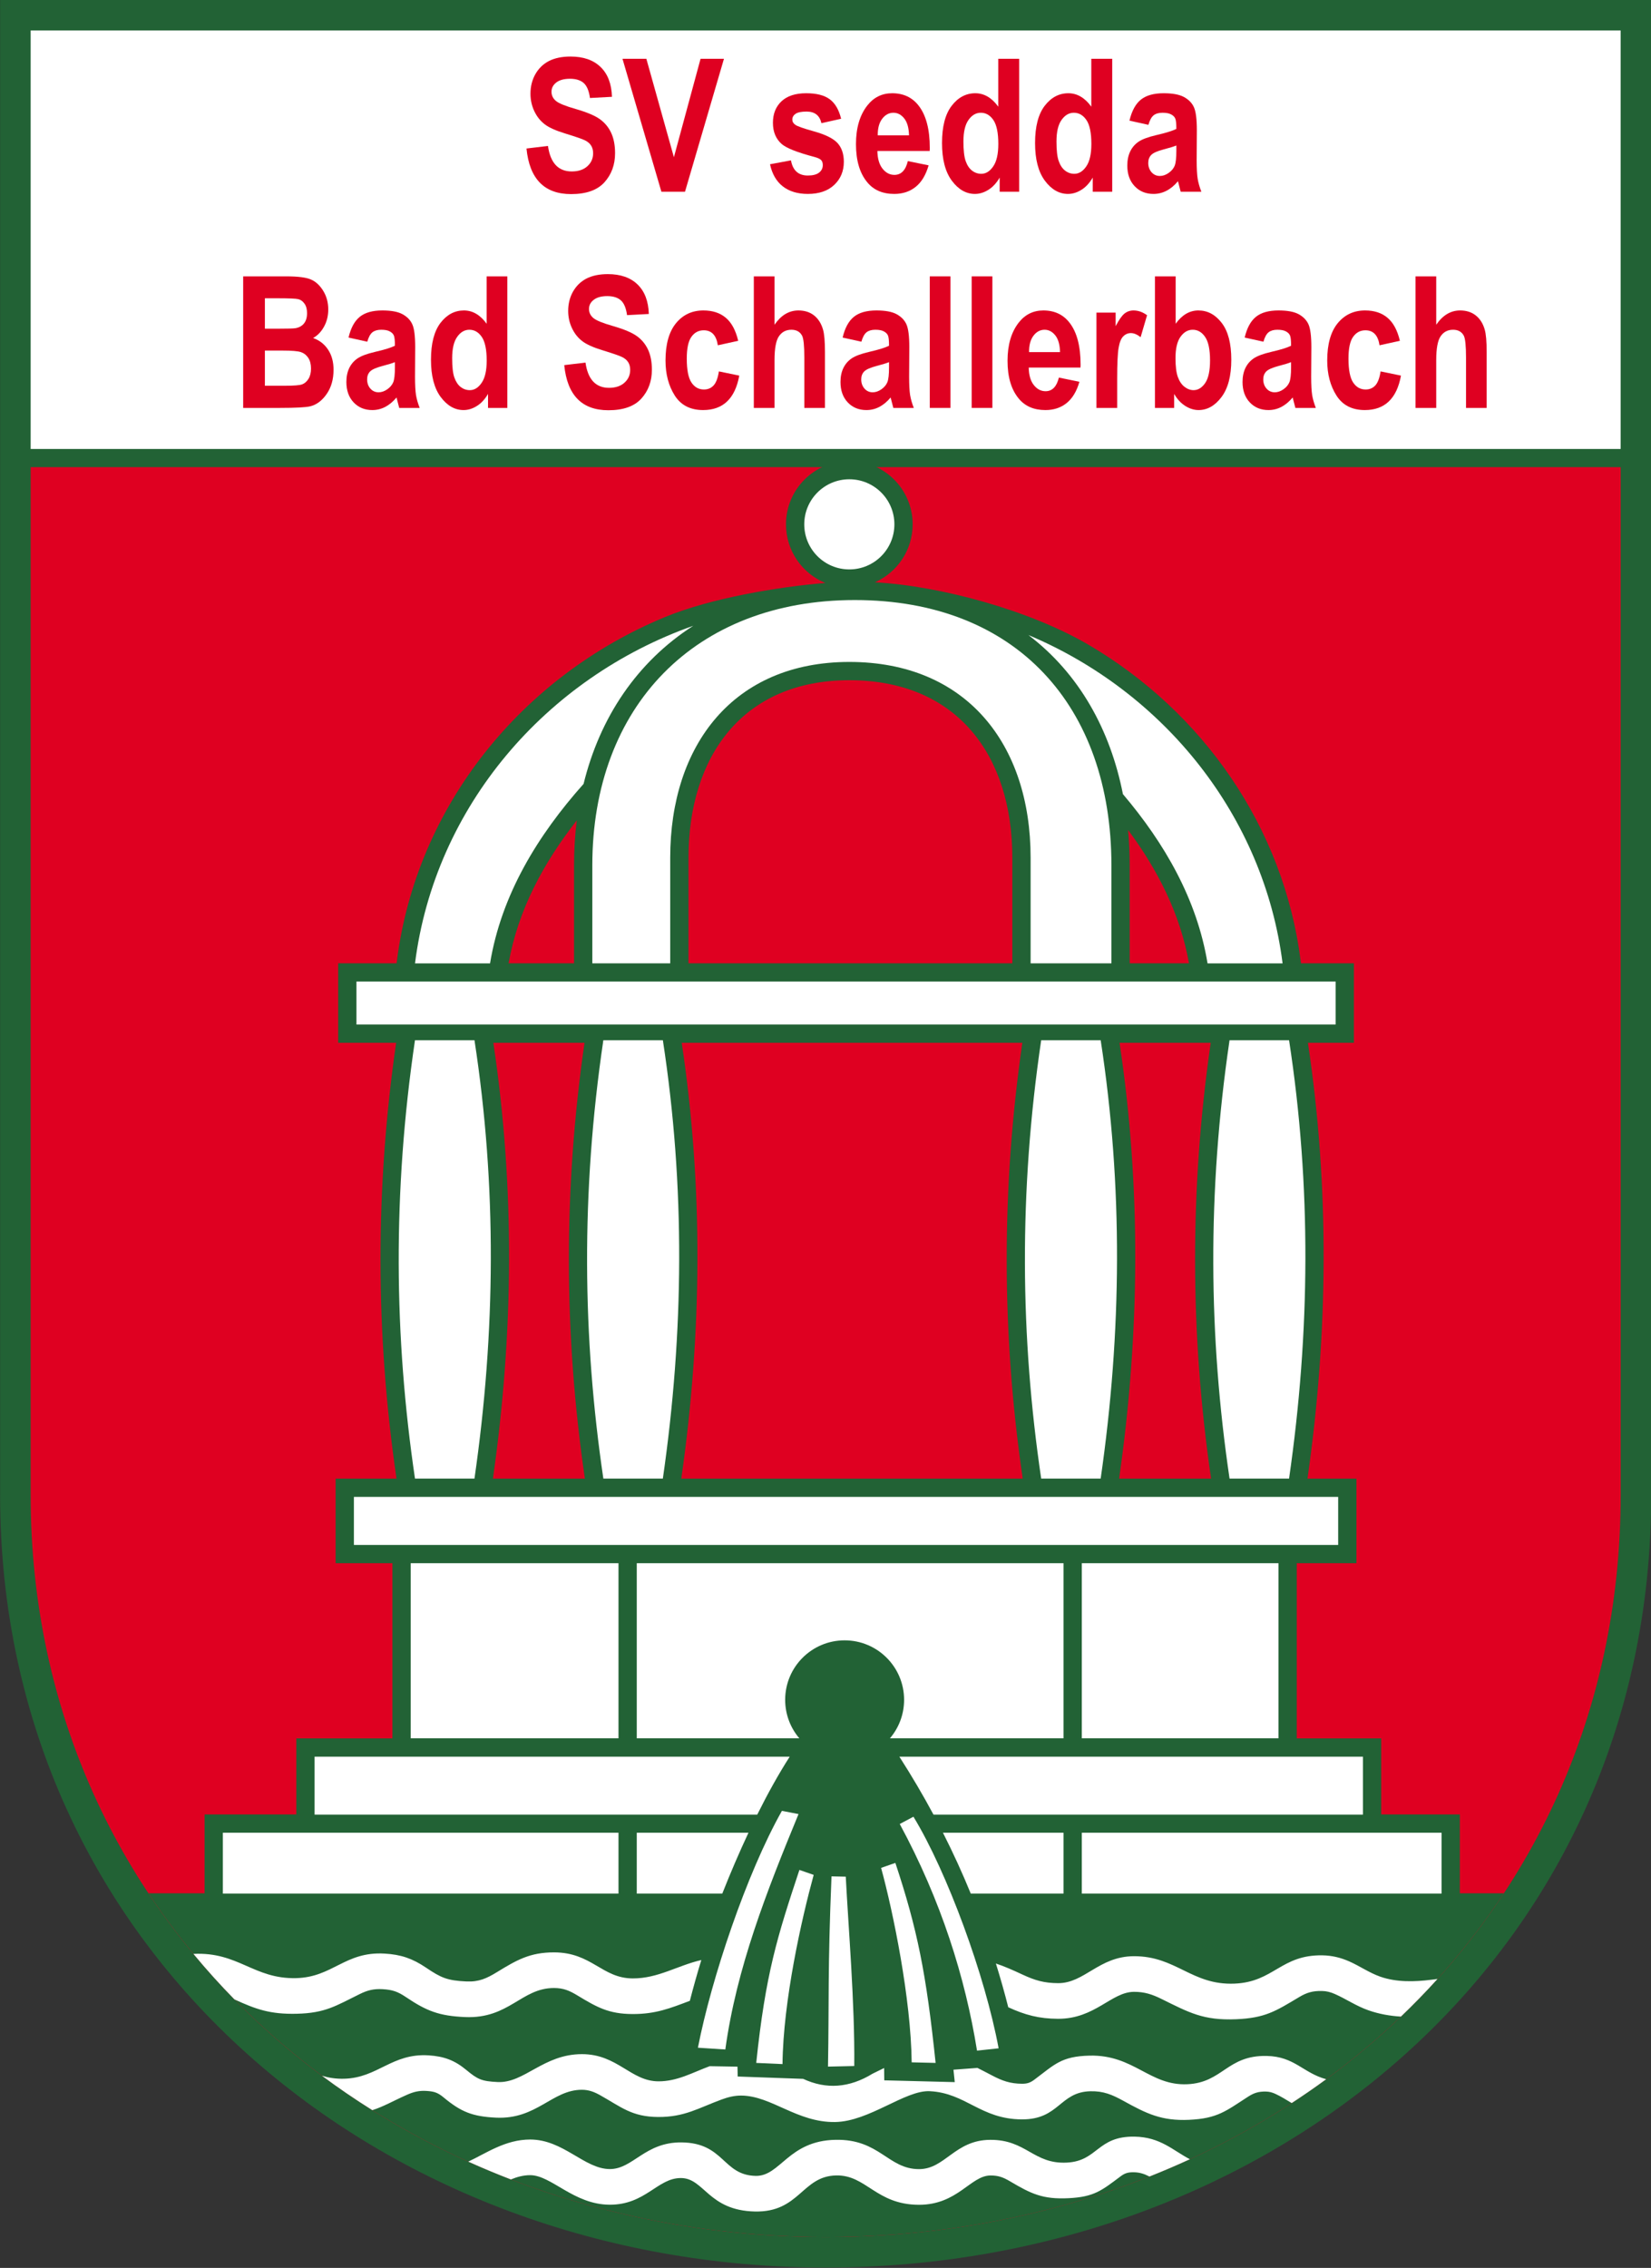
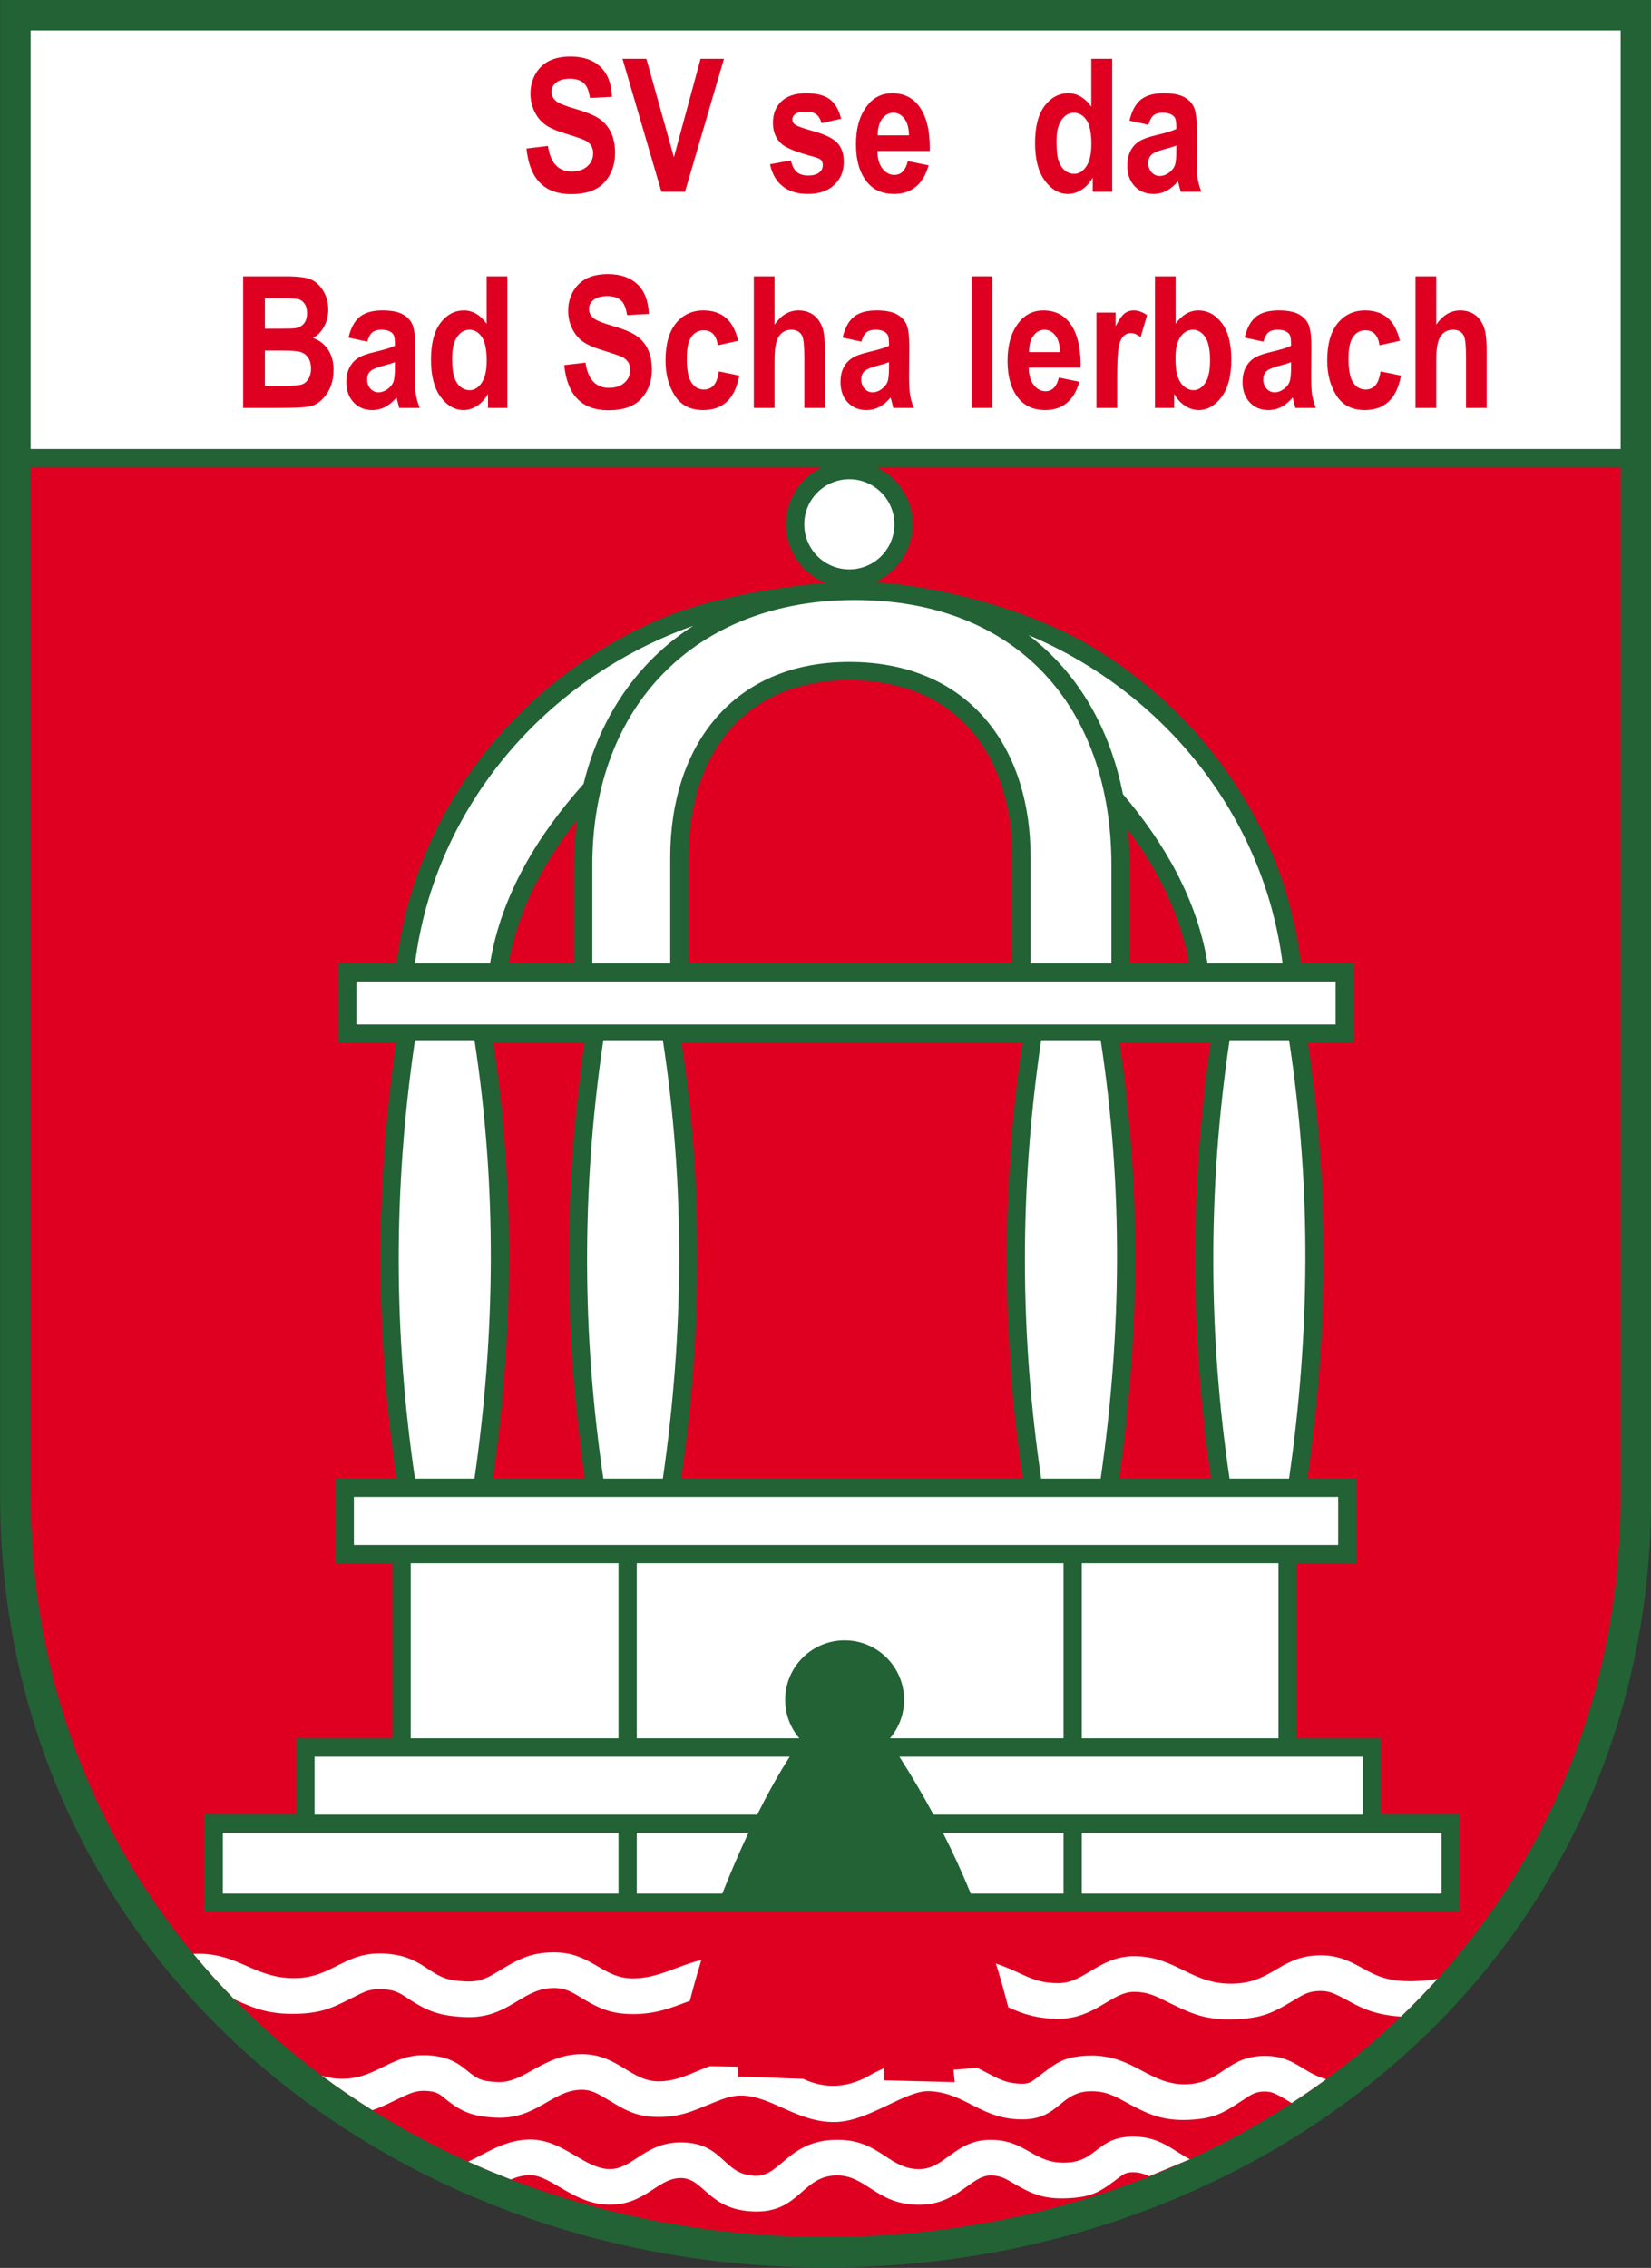
<svg xmlns="http://www.w3.org/2000/svg" width="412.8pt" height="567pt" viewBox="0 0 412.8 567" version="1.1">
  <rect x="0" y="0" width="412.8" height="567" fill="#333333" stroke="none" />
  <g id="surface1">
    <path style=" stroke:none;fill-rule:evenodd;fill:rgb(13.33%,38.426%,20.776%);fill-opacity:1;" d="M 0.027 -0.02 L 412.852 -0.02 L 412.852 373.781 C 412.852 488.945 317.789 566.91 206.438 566.91 C 95.539 566.91 0.027 488.473 0.027 373.781 Z M 0.027 -0.02 " />
    <path style=" stroke:none;fill-rule:evenodd;fill:rgb(87.5%,0%,12.939%);fill-opacity:1;" d="M 405.215 116.793 L 405.215 373.781 C 405.215 482.75 315.766 559.273 206.438 559.273 C 97.602 559.273 7.664 482.312 7.664 373.781 L 7.664 116.793 Z M 405.215 116.793 " />
-     <path style=" stroke:none;fill-rule:evenodd;fill:rgb(13.33%,38.426%,20.776%);fill-opacity:1;" d="M 376.004 473.348 C 340.977 526.516 277.965 559.273 206.438 559.273 C 135.32 559.273 72.281 526.406 37.121 473.348 Z M 376.004 473.348 " />
    <path style=" stroke:none;fill-rule:evenodd;fill:rgb(13.33%,38.426%,20.776%);fill-opacity:1;" d="M 83.914 369.668 L 99.141 369.668 C 93.836 333.312 93.801 297.066 99.047 260.711 L 84.551 260.711 L 84.551 240.832 L 99.16 240.832 L 99.23 240.277 C 104.148 201.402 130.535 169.047 166.273 154.27 C 177.734 149.531 194.645 146.703 206.344 145.746 C 200.578 143.375 196.52 137.707 196.52 131.09 C 196.52 122.348 203.613 115.254 212.355 115.254 C 221.102 115.254 228.191 122.348 228.191 131.09 C 228.191 137.559 224.312 143.125 218.754 145.582 C 235.195 146.473 257.574 152.633 272.219 161.23 C 300.766 177.996 320.988 206.848 325.215 240.277 L 325.285 240.832 L 338.52 240.832 L 338.52 260.711 L 327.023 260.711 C 332.449 296.953 332.094 333.41 326.914 369.668 L 339.156 369.668 L 339.156 390.82 L 324.23 390.82 L 324.23 434.621 L 345.344 434.621 L 345.344 453.629 L 365.004 453.629 L 365.004 477.996 L 51.148 477.996 L 51.148 453.629 L 74.086 453.629 L 74.086 434.621 L 98.113 434.621 L 98.113 390.82 L 83.914 390.82 Z M 302.715 260.711 L 279.922 260.711 C 285.352 296.953 284.996 333.41 279.816 369.668 L 302.809 369.668 C 297.508 333.312 297.469 297.066 302.715 260.711 Z M 170.453 260.711 C 175.879 296.953 175.523 333.41 170.348 369.668 L 255.711 369.668 C 250.406 333.312 250.371 297.066 255.617 260.711 Z M 146.238 369.668 C 140.938 333.312 140.902 297.066 146.145 260.711 L 123.352 260.711 C 128.781 296.953 128.426 333.41 123.246 369.668 Z M 297.281 240.832 C 295.105 228.516 289.445 217.43 282.062 207.508 C 282.324 210.379 282.457 213.328 282.457 216.348 L 282.457 240.832 Z M 253.113 240.832 L 253.113 214.434 C 253.113 188.762 239.211 170.062 212.367 170.062 C 185.695 170.062 172.145 189.105 172.145 214.434 L 172.145 240.832 Z M 143.527 240.832 L 143.527 216.348 C 143.527 212.484 143.758 208.738 144.211 205.113 C 135.949 215.633 129.52 227.504 127.164 240.832 Z M 143.527 240.832 " />
    <path style=" stroke:none;fill-rule:evenodd;fill:rgb(100%,100%,100%);fill-opacity:1;" d="M 280.762 198.539 C 291.16 210.789 299.285 224.828 301.922 240.852 L 320.684 240.852 C 316.02 204 291.047 173.043 257.137 158.77 C 269.918 168.477 277.625 182.586 280.762 198.539 Z M 280.762 198.539 " />
    <path style=" stroke:none;fill-rule:evenodd;fill:rgb(100%,100%,100%);fill-opacity:1;" d="M 103.766 240.852 L 122.527 240.852 C 125.352 223.676 134.477 208.805 145.914 195.98 C 149.961 179.426 159.242 165.5 173.328 156.457 C 136.496 169.477 108.727 201.645 103.766 240.852 Z M 103.766 240.852 " />
    <path style=" stroke:none;fill-rule:evenodd;fill:rgb(100%,100%,100%);fill-opacity:1;" d="M 212.355 119.824 C 218.578 119.824 223.625 124.871 223.625 131.09 C 223.625 137.312 218.578 142.359 212.355 142.359 C 206.133 142.359 201.09 137.312 201.09 131.09 C 201.09 124.871 206.133 119.824 212.355 119.824 Z M 212.355 119.824 " />
    <path style=" stroke:none;fill-rule:evenodd;fill:rgb(100%,100%,100%);fill-opacity:1;" d="M 148.098 240.848 L 167.574 240.848 L 167.574 214.434 C 167.574 186.316 183.352 165.492 212.367 165.492 C 241.535 165.492 257.684 185.961 257.684 214.434 L 257.684 240.848 L 277.887 240.848 L 277.887 216.348 C 277.887 176.637 254.152 150.016 213.719 150.016 C 173.754 150.016 148.098 176.641 148.098 216.348 Z M 148.098 240.848 " />
    <path style=" stroke:none;fill-rule:evenodd;fill:rgb(100%,100%,100%);fill-opacity:1;" d="M 89.121 256.141 L 333.949 256.141 L 333.949 245.398 L 89.121 245.398 Z M 89.121 256.141 " />
    <path style=" stroke:none;fill-rule:evenodd;fill:rgb(100%,100%,100%);fill-opacity:1;" d="M 88.484 386.254 L 334.586 386.254 L 334.586 374.238 L 88.484 374.238 Z M 88.484 386.254 " />
    <path style=" stroke:none;fill-rule:evenodd;fill:rgb(100%,100%,100%);fill-opacity:1;" d="M 78.656 439.191 L 197.449 439.191 C 194.699 443.473 191.969 448.383 189.332 453.676 L 78.656 453.676 Z M 224.875 439.191 L 340.777 439.191 L 340.777 453.676 L 233.402 453.676 C 230.797 448.824 227.957 443.996 224.875 439.191 Z M 224.875 439.191 " />
    <path style=" stroke:none;fill-rule:evenodd;fill:rgb(100%,100%,100%);fill-opacity:1;" d="M 55.719 458.199 L 154.641 458.199 L 154.641 473.426 L 55.719 473.426 Z M 159.211 458.199 L 187.141 458.199 C 184.852 463.082 182.648 468.211 180.59 473.426 L 159.211 473.426 Z M 235.766 458.199 L 265.914 458.199 L 265.914 473.426 L 242.723 473.426 C 240.641 468.324 238.324 463.25 235.766 458.199 Z M 270.484 458.199 L 360.434 458.199 L 360.434 473.426 L 270.484 473.426 Z M 270.484 458.199 " />
    <path style=" stroke:none;fill-rule:evenodd;fill:rgb(100%,100%,100%);fill-opacity:1;" d="M 102.684 390.82 L 154.641 390.82 L 154.641 434.594 L 102.684 434.594 Z M 159.211 390.82 L 265.914 390.82 L 265.914 434.594 L 222.512 434.594 C 224.719 432 226.051 428.641 226.051 424.969 C 226.051 416.758 219.391 410.102 211.184 410.102 C 202.973 410.102 196.316 416.758 196.316 424.969 C 196.316 428.641 197.648 432 199.855 434.594 L 159.211 434.594 Z M 270.484 390.82 L 319.66 390.82 L 319.66 434.594 L 270.484 434.594 Z M 270.484 390.82 " />
    <path style=" stroke:none;fill-rule:evenodd;fill:rgb(100%,100%,100%);fill-opacity:1;" d="M 118.633 260.062 L 103.758 260.062 C 98.129 298.168 98.543 334.332 103.758 369.656 L 118.633 369.656 C 123.91 333.125 124.25 296.594 118.633 260.062 Z M 118.633 260.062 " />
    <path style=" stroke:none;fill-rule:evenodd;fill:rgb(100%,100%,100%);fill-opacity:1;" d="M 275.203 260.062 L 260.328 260.062 C 254.699 298.168 255.113 334.332 260.328 369.656 L 275.203 369.656 C 280.477 333.125 280.82 296.594 275.203 260.062 Z M 275.203 260.062 " />
    <path style=" stroke:none;fill-rule:evenodd;fill:rgb(100%,100%,100%);fill-opacity:1;" d="M 165.734 260.062 L 150.855 260.062 C 145.227 298.168 145.641 334.332 150.855 369.656 L 165.734 369.656 C 171.008 333.125 171.348 296.594 165.734 260.062 Z M 165.734 260.062 " />
    <path style=" stroke:none;fill-rule:evenodd;fill:rgb(100%,100%,100%);fill-opacity:1;" d="M 322.305 260.062 L 307.426 260.062 C 301.797 298.168 302.211 334.332 307.426 369.656 L 322.305 369.656 C 327.578 333.125 327.918 296.594 322.305 260.062 Z M 322.305 260.062 " />
    <path style=" stroke:none;fill-rule:evenodd;fill:rgb(100%,100%,100%);fill-opacity:1;" d="M 48.402 488.492 C 59.57 487.938 63.438 494.797 74.004 494.551 C 83.227 494.34 86.223 487.848 96.148 488.418 C 100.227 488.648 103.121 489.641 106.473 491.902 C 110.273 494.469 111.812 495.168 116.641 495.383 C 119.742 495.52 121.695 494.621 124.27 493.043 C 129.168 490.047 132.484 488.109 138.52 488.113 C 147.957 488.117 150.516 494.59 158.168 494.621 C 164.566 494.648 169.355 491.406 175.352 490.027 C 174.297 493.484 173.336 496.906 172.484 500.223 C 167.551 502.086 163.91 503.559 158.129 503.531 C 152.168 503.508 149.219 501.809 144.379 498.883 C 142.391 497.68 140.891 497.027 138.516 497.023 C 130.328 497.02 127.305 504.773 116.246 504.285 C 109.797 504 106.672 502.785 101.488 499.289 C 99.469 497.926 98.121 497.453 95.641 497.312 C 93.457 497.188 91.906 497.574 89.965 498.527 C 84 501.457 81.371 503.293 74.207 503.461 C 67.551 503.617 64 502.344 58.617 499.871 C 55.039 496.223 51.617 492.43 48.363 488.496 Z M 249.004 490.898 C 251.105 491.59 253.188 492.516 255.672 493.672 C 258.777 495.117 261.074 495.793 264.551 495.809 C 271.141 495.84 274.77 489.117 283.461 489.07 C 294.098 489.012 297.938 496.371 308.676 495.926 C 318.516 495.52 320.273 488.668 330.672 488.855 C 333.031 488.898 335.176 489.414 337.328 490.359 C 340 491.535 342.34 493.215 345.121 494.191 C 349.16 495.609 353.676 495.488 357.863 494.957 L 359.418 494.762 C 356.484 498.004 353.438 501.141 350.273 504.168 C 347.527 504.004 344.809 503.527 342.168 502.602 C 338.984 501.48 336.672 499.809 333.738 498.516 C 332.672 498.047 331.688 497.785 330.516 497.766 C 328.23 497.723 326.762 498.137 324.828 499.293 C 318.949 502.805 316.363 504.527 309.043 504.832 C 300.859 505.168 297.32 503.168 290.426 499.766 C 288.098 498.613 286.145 497.965 283.512 497.98 C 277.859 498.012 273.797 504.762 264.516 504.719 C 259.809 504.699 256.289 503.766 252.094 501.832 C 251.203 498.305 250.164 494.629 249.004 490.898 Z M 249.004 490.898 " />
    <path style=" stroke:none;fill-rule:evenodd;fill:rgb(100%,100%,100%);fill-opacity:1;" d="M 80.5 518.957 C 82.129 519.453 83.926 519.758 86.055 519.703 C 94.488 519.484 97.977 513.273 107.195 513.859 C 111 514.102 113.688 515.094 116.602 517.52 C 119.461 519.895 120.461 520.34 124.426 520.531 C 131.086 520.859 135.867 513.551 145.504 513.555 C 154.406 513.559 157.703 520.328 164.617 520.355 C 169.332 520.379 173.145 518.156 177.445 516.566 L 184.391 516.684 L 184.449 519.152 L 200.809 519.734 C 206.59 522.422 212.371 521.996 218.156 518.449 C 219.105 517.977 220.074 517.496 221.059 517.023 L 221.09 520.105 L 238.719 520.551 L 238.395 517.445 L 244.387 517 C 245.516 517.559 246.699 518.184 248.004 518.867 C 250.57 520.223 252.586 520.945 255.535 520.957 C 256.832 520.965 257.598 520.703 258.625 519.934 C 263.688 516.148 265.348 514.086 272.441 513.926 C 283.547 513.676 287.434 521.512 296.887 521.078 C 305.738 520.672 306.789 513.809 316.707 514.004 C 323.707 514.145 325.75 518.234 331.586 519.824 C 328.773 521.887 325.898 523.871 322.965 525.785 C 321.613 524.977 320.316 524.145 318.867 523.48 C 318.098 523.129 317.379 522.93 316.527 522.914 C 314.715 522.879 313.559 523.223 312.055 524.195 C 306.543 527.75 304.449 529.652 297.293 529.977 C 290.402 530.293 286.637 528.41 280.883 525.234 C 278.086 523.691 275.91 522.762 272.641 522.836 C 264.898 523.012 264.879 529.91 255.496 529.867 C 245.172 529.824 241.516 523.258 232.453 522.82 C 226.328 522.523 217.336 530.398 208.809 530.527 C 199.293 530.672 192.941 523.992 185.375 523.914 C 183.605 523.898 182 524.312 180.352 524.922 C 174.594 527.051 171.16 529.297 164.578 529.27 C 157.969 529.238 155.297 526.758 150.043 523.816 C 148.562 522.992 147.219 522.469 145.496 522.465 C 138.039 522.461 134.215 529.934 123.988 529.434 C 118.141 529.148 115.281 528.012 110.906 524.367 C 109.457 523.164 108.555 522.875 106.629 522.754 C 104.84 522.637 103.441 522.973 101.816 523.691 C 98.242 525.273 95.926 526.664 93.094 527.562 C 88.77 524.848 84.566 521.984 80.5 518.957 Z M 80.5 518.957 " />
-     <path style=" stroke:none;fill-rule:evenodd;fill:rgb(100%,100%,100%);fill-opacity:1;" d="M 117.074 540.426 C 121.508 538.375 126.305 534.902 132.555 534.902 C 140.883 534.902 146.094 542.262 152.461 542.289 C 158.262 542.312 161.23 535.547 170.363 535.621 C 181.113 535.707 180.645 543.809 188.93 543.992 C 195.141 544.125 197.074 535.211 208.891 534.973 C 219.93 534.75 222 542.281 229.758 542.305 C 236.309 542.328 238.703 535.027 247.59 534.98 C 256.656 534.934 258.375 541.09 266.734 540.672 C 274.535 540.281 274.285 534.027 283.688 534.18 C 290.145 534.289 293.262 537.625 297.504 539.828 C 294.184 541.355 290.812 542.801 287.391 544.156 L 287.285 544.102 C 286.066 543.477 284.922 543.113 283.539 543.09 C 282.105 543.066 281.297 543.266 280.164 544.117 C 275.445 547.652 273.586 549.25 267.18 549.57 C 260.715 549.895 257.816 548.473 252.539 545.352 C 250.852 544.355 249.633 543.883 247.641 543.891 C 242.672 543.918 239.438 551.25 229.727 551.219 C 219.016 551.18 216.598 543.727 209.07 543.879 C 200.484 544.051 199.953 553.145 188.734 552.898 C 177.113 552.645 176.078 544.578 170.293 544.531 C 164.391 544.484 161.457 551.238 152.422 551.199 C 143.434 551.16 137.859 543.812 132.551 543.812 C 130.879 543.812 129.301 544.238 127.738 544.883 C 124.129 543.488 120.57 542.008 117.074 540.426 Z M 117.074 540.426 " />
-     <path style=" stroke:none;fill-rule:evenodd;fill:rgb(100%,100%,100%);fill-opacity:1;" d="M 174.5 511.949 C 177.855 494.695 186.652 468.426 195.5 452.734 L 199.656 453.535 C 191.66 472.938 184.145 492.062 181.352 512.391 Z M 189.082 515.75 C 191.418 493.379 194.383 484.07 199.875 467.5 L 203.445 468.742 C 200.406 479.809 195.816 500.25 195.652 516.043 Z M 207.023 516.672 C 207.316 500.293 206.93 492.551 207.902 469.109 L 211.469 469.184 C 212.078 481.418 213.758 500.734 213.59 516.527 Z M 233.93 515.75 C 231.598 493.379 229.363 482.316 223.867 465.746 L 220.301 466.988 C 223.336 478.055 227.781 499.812 227.945 515.605 Z M 249.684 512.098 C 246.328 493.965 236.801 467.984 228.387 454.195 L 224.965 456.02 C 235.297 475.129 241.348 494.402 244.285 512.68 Z M 249.684 512.098 " />
+     <path style=" stroke:none;fill-rule:evenodd;fill:rgb(100%,100%,100%);fill-opacity:1;" d="M 117.074 540.426 C 121.508 538.375 126.305 534.902 132.555 534.902 C 140.883 534.902 146.094 542.262 152.461 542.289 C 158.262 542.312 161.23 535.547 170.363 535.621 C 181.113 535.707 180.645 543.809 188.93 543.992 C 195.141 544.125 197.074 535.211 208.891 534.973 C 219.93 534.75 222 542.281 229.758 542.305 C 236.309 542.328 238.703 535.027 247.59 534.98 C 256.656 534.934 258.375 541.09 266.734 540.672 C 274.535 540.281 274.285 534.027 283.688 534.18 C 290.145 534.289 293.262 537.625 297.504 539.828 L 287.285 544.102 C 286.066 543.477 284.922 543.113 283.539 543.09 C 282.105 543.066 281.297 543.266 280.164 544.117 C 275.445 547.652 273.586 549.25 267.18 549.57 C 260.715 549.895 257.816 548.473 252.539 545.352 C 250.852 544.355 249.633 543.883 247.641 543.891 C 242.672 543.918 239.438 551.25 229.727 551.219 C 219.016 551.18 216.598 543.727 209.07 543.879 C 200.484 544.051 199.953 553.145 188.734 552.898 C 177.113 552.645 176.078 544.578 170.293 544.531 C 164.391 544.484 161.457 551.238 152.422 551.199 C 143.434 551.16 137.859 543.812 132.551 543.812 C 130.879 543.812 129.301 544.238 127.738 544.883 C 124.129 543.488 120.57 542.008 117.074 540.426 Z M 117.074 540.426 " />
    <path style=" stroke:none;fill-rule:evenodd;fill:rgb(100%,100%,100%);fill-opacity:1;" d="M 7.664 112.246 L 405.215 112.246 L 405.215 7.617 L 7.664 7.617 Z M 7.664 112.246 " />
    <path style=" stroke:none;fill-rule:evenodd;fill:rgb(87.5%,0%,12.939%);fill-opacity:1;" d="M 131.637 37.129 L 137.008 36.488 C 137.609 40.734 139.59 42.863 142.949 42.863 C 144.605 42.863 145.914 42.43 146.867 41.555 C 147.824 40.688 148.297 39.613 148.297 38.328 C 148.297 37.57 148.137 36.926 147.801 36.402 C 147.469 35.867 146.957 35.434 146.277 35.094 C 145.598 34.754 143.957 34.188 141.34 33.383 C 138.996 32.672 137.277 31.906 136.195 31.07 C 135.102 30.238 134.234 29.148 133.594 27.793 C 132.953 26.441 132.633 24.984 132.633 23.43 C 132.633 21.617 133.043 19.988 133.863 18.531 C 134.691 17.086 135.832 15.984 137.277 15.242 C 138.73 14.508 140.52 14.137 142.656 14.137 C 145.859 14.137 148.359 15.004 150.156 16.742 C 151.957 18.477 152.91 20.969 153.012 24.203 L 147.508 24.5 C 147.262 22.711 146.742 21.465 145.938 20.754 C 145.141 20.047 143.996 19.691 142.516 19.691 C 141.039 19.691 139.895 20.004 139.094 20.621 C 138.293 21.242 137.891 22.004 137.891 22.934 C 137.891 23.84 138.254 24.598 138.98 25.219 C 139.707 25.844 141.379 26.52 143.988 27.262 C 146.758 28.066 148.754 28.91 149.984 29.793 C 151.215 30.676 152.16 31.82 152.809 33.211 C 153.461 34.613 153.785 36.309 153.785 38.305 C 153.785 41.191 152.895 43.613 151.121 45.582 C 149.344 47.547 146.562 48.527 142.789 48.527 C 136.109 48.527 132.387 44.73 131.637 37.129 Z M 131.637 37.129 " />
    <path style=" stroke:none;fill-rule:evenodd;fill:rgb(87.5%,0%,12.939%);fill-opacity:1;" d="M 165.371 47.941 L 155.641 14.699 L 161.609 14.699 L 168.496 39.305 L 175.16 14.699 L 181.012 14.699 L 171.27 47.941 Z M 165.371 47.941 " />
    <path style=" stroke:none;fill-rule:evenodd;fill:rgb(87.5%,0%,12.939%);fill-opacity:1;" d="M 192.527 41.066 L 197.766 40.094 C 198.223 42.617 199.625 43.883 201.984 43.883 C 203.238 43.883 204.176 43.637 204.793 43.156 C 205.414 42.672 205.723 42.043 205.723 41.277 C 205.723 40.742 205.59 40.332 205.32 40.031 C 205.027 39.723 204.461 39.457 203.617 39.234 C 199.32 38.105 196.598 37.02 195.43 35.992 C 193.98 34.707 193.254 32.941 193.254 30.703 C 193.254 28.469 193.965 26.68 195.383 25.336 C 196.805 23.988 198.875 23.312 201.574 23.312 C 204.16 23.312 206.125 23.816 207.473 24.824 C 208.816 25.828 209.762 27.457 210.305 29.691 L 205.383 30.797 C 204.949 28.863 203.711 27.895 201.668 27.895 C 200.383 27.895 199.469 28.082 198.918 28.453 C 198.379 28.824 198.105 29.305 198.105 29.895 C 198.105 30.418 198.355 30.859 198.859 31.207 C 199.352 31.57 200.902 32.113 203.504 32.84 C 206.418 33.652 208.398 34.645 209.445 35.812 C 210.473 36.973 210.984 38.523 210.984 40.457 C 210.984 42.785 210.188 44.707 208.594 46.215 C 207 47.73 204.793 48.484 201.984 48.484 C 199.43 48.484 197.34 47.855 195.723 46.594 C 194.105 45.332 193.047 43.488 192.527 41.066 Z M 192.527 41.066 " />
    <path style=" stroke:none;fill-rule:evenodd;fill:rgb(87.5%,0%,12.939%);fill-opacity:1;" d="M 226.988 40.277 L 232.184 41.34 C 231.484 43.762 230.402 45.555 228.941 46.723 C 227.469 47.902 225.688 48.484 223.59 48.484 C 220.672 48.484 218.422 47.508 216.828 45.555 C 214.953 43.289 214.02 40.117 214.02 36.035 C 214.02 32.012 214.961 28.793 216.852 26.379 C 218.453 24.336 220.527 23.312 223.066 23.312 C 225.891 23.312 228.113 24.359 229.715 26.449 C 231.555 28.832 232.477 32.352 232.477 37.012 L 232.453 37.742 L 219.375 37.742 C 219.406 39.645 219.832 41.113 220.652 42.16 C 221.48 43.203 222.469 43.723 223.629 43.723 C 225.309 43.723 226.434 42.578 226.988 40.277 Z M 227.281 33.84 C 227.238 31.965 226.836 30.551 226.082 29.605 C 225.324 28.66 224.426 28.191 223.383 28.191 C 222.285 28.191 221.348 28.684 220.598 29.668 C 219.82 30.668 219.445 32.051 219.461 33.84 Z M 227.281 33.84 " />
-     <path style=" stroke:none;fill-rule:evenodd;fill:rgb(87.5%,0%,12.939%);fill-opacity:1;" d="M 254.828 47.941 L 249.949 47.941 L 249.949 44.402 C 249.152 45.766 248.211 46.785 247.117 47.461 C 246.035 48.141 244.914 48.484 243.766 48.484 C 241.555 48.484 239.633 47.383 237.996 45.188 C 236.355 42.988 235.531 39.844 235.531 35.766 C 235.531 31.648 236.336 28.555 237.941 26.457 C 239.539 24.367 241.516 23.312 243.852 23.312 C 244.957 23.312 245.988 23.594 246.949 24.156 C 247.906 24.715 248.789 25.551 249.594 26.672 L 249.594 14.699 L 254.828 14.699 Z M 240.887 35.379 C 240.887 37.555 241.066 39.18 241.438 40.242 C 241.809 41.309 242.344 42.113 243.023 42.645 C 243.715 43.18 244.484 43.453 245.352 43.453 C 246.5 43.453 247.5 42.832 248.34 41.594 C 249.191 40.355 249.609 38.48 249.609 35.992 C 249.609 33.227 249.199 31.23 248.379 30.016 C 247.551 28.801 246.508 28.191 245.238 28.191 C 244.031 28.191 243 28.785 242.156 29.984 C 241.305 31.176 240.887 32.973 240.887 35.379 Z M 240.887 35.379 " />
    <path style=" stroke:none;fill-rule:evenodd;fill:rgb(87.5%,0%,12.939%);fill-opacity:1;" d="M 278.09 47.941 L 273.215 47.941 L 273.215 44.402 C 272.418 45.766 271.473 46.785 270.383 47.461 C 269.297 48.141 268.176 48.484 267.031 48.484 C 264.816 48.484 262.898 47.383 261.258 45.188 C 259.617 42.988 258.797 39.844 258.797 35.766 C 258.797 31.648 259.602 28.555 261.203 26.457 C 262.805 24.367 264.777 23.312 267.117 23.312 C 268.223 23.312 269.254 23.594 270.211 24.156 C 271.172 24.715 272.055 25.551 272.859 26.672 L 272.859 14.699 L 278.09 14.699 Z M 264.152 35.379 C 264.152 37.555 264.328 39.18 264.703 40.242 C 265.074 41.309 265.605 42.113 266.289 42.645 C 266.977 43.18 267.75 43.453 268.617 43.453 C 269.762 43.453 270.762 42.832 271.605 41.594 C 272.457 40.355 272.875 38.48 272.875 35.992 C 272.875 33.227 272.465 31.23 271.645 30.016 C 270.816 28.801 269.77 28.191 268.5 28.191 C 267.293 28.191 266.266 28.785 265.422 29.984 C 264.57 31.176 264.152 32.973 264.152 35.379 Z M 264.152 35.379 " />
    <path style=" stroke:none;fill-rule:evenodd;fill:rgb(87.5%,0%,12.939%);fill-opacity:1;" d="M 287.137 31.207 L 282.402 30.164 C 282.973 27.734 283.926 25.984 285.25 24.914 C 286.574 23.848 288.469 23.312 290.953 23.312 C 293.16 23.312 294.848 23.625 296.008 24.242 C 297.168 24.871 298.004 25.707 298.5 26.773 C 299 27.844 299.25 29.777 299.25 32.594 L 299.203 40.031 C 299.203 42.113 299.289 43.668 299.453 44.688 C 299.621 45.703 299.93 46.793 300.379 47.941 L 295.211 47.941 L 294.527 45.309 C 293.641 46.371 292.688 47.16 291.664 47.691 C 290.645 48.219 289.559 48.484 288.406 48.484 C 286.488 48.484 284.918 47.84 283.695 46.547 C 282.469 45.254 281.859 43.539 281.859 41.383 C 281.859 40.031 282.109 38.84 282.602 37.824 C 283.105 36.812 283.809 36.008 284.715 35.402 C 285.621 34.797 287.074 34.258 289.062 33.793 C 291.488 33.234 293.176 32.711 294.125 32.23 C 294.125 30.898 294.035 30.023 293.84 29.605 C 293.656 29.195 293.305 28.855 292.797 28.594 C 292.293 28.32 291.578 28.191 290.66 28.191 C 289.715 28.191 288.98 28.406 288.445 28.824 C 287.91 29.25 287.469 30.039 287.137 31.207 Z M 294.125 36.379 C 293.461 36.648 292.422 36.965 291.016 37.332 C 289.398 37.754 288.344 38.219 287.844 38.738 C 287.348 39.25 287.098 39.914 287.098 40.727 C 287.098 41.648 287.371 42.43 287.918 43.059 C 288.477 43.684 289.164 43.992 290 43.992 C 290.738 43.992 291.473 43.746 292.199 43.234 C 292.918 42.73 293.422 42.129 293.707 41.434 C 293.988 40.734 294.125 39.473 294.125 37.648 Z M 294.125 36.379 " />
    <path style=" stroke:none;fill-rule:evenodd;fill:rgb(87.5%,0%,12.939%);fill-opacity:1;" d="M 60.801 69.094 L 71.598 69.094 C 74.539 69.094 76.613 69.363 77.809 69.906 C 79.004 70.441 80.012 71.391 80.84 72.754 C 81.66 74.109 82.074 75.656 82.074 77.371 C 82.074 78.957 81.723 80.387 81.016 81.668 C 80.312 82.945 79.402 83.898 78.281 84.508 C 79.883 85.074 81.133 86.047 82.035 87.426 C 82.945 88.797 83.398 90.473 83.398 92.449 C 83.398 94.84 82.816 96.867 81.668 98.516 C 80.52 100.168 79.156 101.188 77.586 101.578 C 76.492 101.848 73.957 101.984 69.98 101.984 L 60.801 101.984 Z M 66.23 74.57 L 66.23 82.172 L 69.82 82.172 C 71.973 82.172 73.305 82.137 73.82 82.059 C 74.746 81.914 75.465 81.523 75.992 80.887 C 76.512 80.25 76.773 79.387 76.773 78.289 C 76.773 77.316 76.566 76.527 76.137 75.926 C 75.711 75.32 75.195 74.945 74.59 74.793 C 73.988 74.645 72.25 74.57 69.375 74.57 Z M 66.23 87.648 L 66.23 96.441 L 71.281 96.441 C 73.496 96.441 74.914 96.324 75.543 96.094 C 76.168 95.863 76.699 95.406 77.125 94.723 C 77.547 94.043 77.762 93.184 77.762 92.137 C 77.762 91.055 77.531 90.176 77.082 89.477 C 76.621 88.781 76.016 88.301 75.266 88.039 C 74.508 87.777 72.961 87.648 70.633 87.648 Z M 66.23 87.648 " />
    <path style=" stroke:none;fill-rule:evenodd;fill:rgb(87.5%,0%,12.939%);fill-opacity:1;" d="M 91.828 85.43 L 87.145 84.395 C 87.707 81.988 88.652 80.258 89.961 79.203 C 91.27 78.145 93.145 77.617 95.605 77.617 C 97.785 77.617 99.457 77.922 100.605 78.535 C 101.754 79.156 102.582 79.984 103.07 81.039 C 103.57 82.098 103.812 84.012 103.812 86.801 L 103.766 94.156 C 103.766 96.219 103.852 97.758 104.012 98.766 C 104.18 99.77 104.488 100.852 104.934 101.984 L 99.816 101.984 L 99.141 99.379 C 98.262 100.43 97.32 101.211 96.309 101.738 C 95.297 102.262 94.227 102.52 93.086 102.52 C 91.184 102.52 89.633 101.883 88.422 100.605 C 87.211 99.328 86.605 97.625 86.605 95.496 C 86.605 94.156 86.852 92.977 87.34 91.973 C 87.84 90.973 88.535 90.176 89.434 89.578 C 90.328 88.98 91.766 88.445 93.734 87.984 C 96.133 87.434 97.801 86.914 98.742 86.438 C 98.742 85.121 98.652 84.254 98.461 83.844 C 98.277 83.438 97.934 83.102 97.426 82.84 C 96.93 82.57 96.227 82.441 95.312 82.441 C 94.379 82.441 93.652 82.656 93.121 83.07 C 92.594 83.492 92.156 84.27 91.828 85.43 Z M 98.742 90.543 C 98.086 90.812 97.059 91.125 95.668 91.484 C 94.066 91.906 93.023 92.367 92.527 92.879 C 92.035 93.383 91.793 94.043 91.793 94.848 C 91.793 95.758 92.059 96.531 92.602 97.152 C 93.152 97.773 93.836 98.078 94.66 98.078 C 95.391 98.078 96.117 97.832 96.836 97.328 C 97.547 96.828 98.047 96.234 98.332 95.543 C 98.605 94.855 98.742 93.605 98.742 91.801 Z M 98.742 90.543 " />
    <path style=" stroke:none;fill-rule:evenodd;fill:rgb(87.5%,0%,12.939%);fill-opacity:1;" d="M 126.848 101.984 L 122.023 101.984 L 122.023 98.484 C 121.234 99.832 120.301 100.844 119.219 101.508 C 118.148 102.184 117.039 102.52 115.902 102.52 C 113.715 102.52 111.816 101.434 110.191 99.258 C 108.57 97.082 107.758 93.973 107.758 89.938 C 107.758 85.863 108.555 82.801 110.137 80.727 C 111.723 78.66 113.676 77.617 115.988 77.617 C 117.082 77.617 118.102 77.891 119.051 78.449 C 120 79.004 120.875 79.828 121.672 80.941 L 121.672 69.094 L 126.848 69.094 Z M 113.055 89.555 C 113.055 91.707 113.23 93.316 113.598 94.363 C 113.969 95.422 114.496 96.219 115.168 96.746 C 115.852 97.273 116.617 97.543 117.473 97.543 C 118.609 97.543 119.598 96.93 120.43 95.703 C 121.273 94.477 121.688 92.625 121.688 90.16 C 121.688 87.426 121.281 85.449 120.469 84.246 C 119.648 83.047 118.617 82.441 117.359 82.441 C 116.164 82.441 115.145 83.031 114.312 84.219 C 113.469 85.398 113.055 87.172 113.055 89.555 Z M 113.055 89.555 " />
    <path style=" stroke:none;fill-rule:evenodd;fill:rgb(87.5%,0%,12.939%);fill-opacity:1;" d="M 141.078 91.285 L 146.391 90.652 C 146.988 94.855 148.949 96.961 152.273 96.961 C 153.91 96.961 155.203 96.531 156.148 95.664 C 157.098 94.809 157.562 93.742 157.562 92.473 C 157.562 91.723 157.402 91.086 157.074 90.566 C 156.742 90.039 156.238 89.609 155.566 89.273 C 154.891 88.934 153.266 88.375 150.68 87.578 C 148.359 86.875 146.656 86.117 145.586 85.289 C 144.508 84.469 143.648 83.391 143.016 82.051 C 142.379 80.711 142.062 79.27 142.062 77.73 C 142.062 75.941 142.469 74.324 143.281 72.883 C 144.102 71.453 145.227 70.367 146.656 69.629 C 148.098 68.902 149.867 68.535 151.98 68.535 C 155.152 68.535 157.625 69.395 159.402 71.113 C 161.184 72.832 162.125 75.297 162.227 78.496 L 156.781 78.789 C 156.539 77.02 156.023 75.785 155.227 75.082 C 154.438 74.387 153.305 74.031 151.844 74.031 C 150.379 74.031 149.246 74.34 148.457 74.953 C 147.66 75.562 147.266 76.324 147.266 77.242 C 147.266 78.137 147.625 78.887 148.344 79.5 C 149.062 80.121 150.719 80.785 153.297 81.523 C 156.039 82.316 158.016 83.152 159.23 84.027 C 160.449 84.898 161.383 86.031 162.027 87.41 C 162.672 88.797 162.992 90.473 162.992 92.449 C 162.992 95.305 162.113 97.703 160.359 99.648 C 158.598 101.594 155.848 102.566 152.113 102.566 C 145.504 102.566 141.82 98.805 141.078 91.285 Z M 141.078 91.285 " />
    <path style=" stroke:none;fill-rule:evenodd;fill:rgb(87.5%,0%,12.939%);fill-opacity:1;" d="M 184.574 85.207 L 179.48 86.324 C 179.105 83.828 177.934 82.578 175.957 82.578 C 174.684 82.578 173.66 83.113 172.887 84.195 C 172.105 85.266 171.715 87.09 171.715 89.645 C 171.715 92.473 172.105 94.473 172.887 95.637 C 173.66 96.801 174.699 97.379 176.004 97.379 C 176.977 97.379 177.773 97.051 178.398 96.387 C 179.035 95.719 179.48 94.539 179.746 92.855 L 184.84 93.906 C 183.797 99.648 180.781 102.52 175.805 102.52 C 172.617 102.52 170.25 101.309 168.711 98.891 C 167.176 96.465 166.398 93.547 166.398 90.137 C 166.398 86.055 167.273 82.945 169.012 80.816 C 170.758 78.688 173.039 77.617 175.867 77.617 C 178.156 77.617 180.023 78.223 181.461 79.438 C 182.91 80.648 183.945 82.57 184.574 85.207 Z M 184.574 85.207 " />
    <path style=" stroke:none;fill-rule:evenodd;fill:rgb(87.5%,0%,12.939%);fill-opacity:1;" d="M 193.652 69.094 L 193.652 81.184 C 194.48 79.992 195.383 79.094 196.379 78.504 C 197.375 77.914 198.453 77.617 199.629 77.617 C 201.18 77.617 202.484 78.031 203.523 78.848 C 204.574 79.676 205.324 80.84 205.77 82.355 C 206.098 83.461 206.266 85.344 206.266 88.008 L 206.266 101.984 L 201.105 101.984 L 201.105 89.395 C 201.105 86.484 200.922 84.652 200.547 83.926 C 200.016 82.938 199.129 82.441 197.875 82.441 C 196.539 82.441 195.508 82.977 194.766 84.051 C 194.027 85.113 193.652 87.121 193.652 90.043 L 193.652 101.984 L 188.477 101.984 L 188.477 69.094 Z M 193.652 69.094 " />
    <path style=" stroke:none;fill-rule:evenodd;fill:rgb(87.5%,0%,12.939%);fill-opacity:1;" d="M 215.371 85.43 L 210.684 84.395 C 211.25 81.988 212.195 80.258 213.504 79.203 C 214.812 78.145 216.688 77.617 219.145 77.617 C 221.328 77.617 223 77.922 224.148 78.535 C 225.297 79.156 226.125 79.984 226.613 81.039 C 227.109 82.098 227.355 84.012 227.355 86.801 L 227.309 94.156 C 227.309 96.219 227.395 97.758 227.555 98.766 C 227.723 99.77 228.031 100.852 228.473 101.984 L 223.359 101.984 L 222.684 99.379 C 221.805 100.43 220.863 101.211 219.852 101.738 C 218.84 102.262 217.77 102.52 216.629 102.52 C 214.727 102.52 213.172 101.883 211.965 100.605 C 210.754 99.328 210.148 97.625 210.148 95.496 C 210.148 94.156 210.395 92.977 210.883 91.973 C 211.383 90.973 212.078 90.176 212.977 89.578 C 213.871 88.98 215.309 88.445 217.277 87.984 C 219.676 87.434 221.344 86.914 222.285 86.438 C 222.285 85.121 222.195 84.254 222.004 83.844 C 221.82 83.438 221.473 83.102 220.969 82.84 C 220.473 82.57 219.766 82.441 218.855 82.441 C 217.922 82.441 217.195 82.656 216.664 83.07 C 216.137 83.492 215.699 84.27 215.371 85.43 Z M 222.285 90.543 C 221.629 90.812 220.602 91.125 219.207 91.484 C 217.605 91.906 216.566 92.367 216.066 92.879 C 215.578 93.383 215.332 94.043 215.332 94.848 C 215.332 95.758 215.602 96.531 216.145 97.152 C 216.695 97.773 217.379 98.078 218.203 98.078 C 218.934 98.078 219.66 97.832 220.379 97.328 C 221.09 96.828 221.59 96.234 221.871 95.543 C 222.148 94.855 222.285 93.605 222.285 91.801 Z M 222.285 90.543 " />
-     <path style=" stroke:none;fill-rule:evenodd;fill:rgb(87.5%,0%,12.939%);fill-opacity:1;" d="M 232.473 101.984 L 237.648 101.984 L 237.648 69.094 L 232.473 69.094 Z M 232.473 101.984 " />
    <path style=" stroke:none;fill-rule:evenodd;fill:rgb(87.5%,0%,12.939%);fill-opacity:1;" d="M 242.949 101.984 L 248.125 101.984 L 248.125 69.094 L 242.949 69.094 Z M 242.949 101.984 " />
    <path style=" stroke:none;fill-rule:evenodd;fill:rgb(87.5%,0%,12.939%);fill-opacity:1;" d="M 264.75 94.402 L 269.887 95.449 C 269.199 97.848 268.125 99.625 266.68 100.781 C 265.223 101.945 263.461 102.52 261.387 102.52 C 258.5 102.52 256.273 101.555 254.695 99.625 C 252.84 97.379 251.914 94.242 251.914 90.207 C 251.914 86.223 252.848 83.039 254.715 80.648 C 256.305 78.629 258.355 77.617 260.867 77.617 C 263.66 77.617 265.859 78.652 267.445 80.719 C 269.266 83.078 270.18 86.562 270.18 91.172 L 270.156 91.891 L 257.215 91.891 C 257.246 93.773 257.664 95.23 258.477 96.262 C 259.297 97.297 260.277 97.809 261.426 97.809 C 263.086 97.809 264.199 96.676 264.75 94.402 Z M 265.039 88.031 C 264.996 86.176 264.598 84.777 263.852 83.844 C 263.102 82.91 262.215 82.441 261.18 82.441 C 260.094 82.441 259.164 82.934 258.422 83.902 C 257.656 84.891 257.281 86.262 257.297 88.031 Z M 265.039 88.031 " />
    <path style=" stroke:none;fill-rule:evenodd;fill:rgb(87.5%,0%,12.939%);fill-opacity:1;" d="M 279.328 101.984 L 274.145 101.984 L 274.145 78.16 L 278.945 78.16 L 278.945 81.547 C 279.773 79.961 280.508 78.91 281.16 78.391 C 281.809 77.875 282.562 77.617 283.41 77.617 C 284.59 77.617 285.723 78.016 286.801 78.812 L 285.188 84.301 C 284.328 83.621 283.527 83.277 282.758 83.277 C 282.039 83.277 281.41 83.535 280.867 84.07 C 280.316 84.602 279.926 85.559 279.688 86.953 C 279.449 88.344 279.328 90.902 279.328 94.625 Z M 279.328 101.984 " />
    <path style=" stroke:none;fill-rule:evenodd;fill:rgb(87.5%,0%,12.939%);fill-opacity:1;" d="M 288.77 101.984 L 288.77 69.094 L 293.953 69.094 L 293.953 80.941 C 294.75 79.828 295.617 79.004 296.566 78.449 C 297.516 77.891 298.543 77.617 299.629 77.617 C 301.934 77.617 303.879 78.66 305.473 80.742 C 307.066 82.816 307.863 85.879 307.863 89.938 C 307.863 93.973 307.051 97.082 305.418 99.258 C 303.785 101.434 301.871 102.52 299.676 102.52 C 298.555 102.52 297.445 102.176 296.359 101.492 C 295.266 100.805 294.336 99.801 293.57 98.484 L 293.57 101.984 Z M 293.91 89.555 C 293.91 91.609 294.109 93.168 294.492 94.242 C 294.883 95.32 295.434 96.141 296.152 96.699 C 296.871 97.258 297.629 97.543 298.418 97.543 C 299.551 97.543 300.523 96.945 301.336 95.758 C 302.141 94.57 302.547 92.688 302.547 90.113 C 302.547 87.41 302.141 85.449 301.32 84.246 C 300.508 83.047 299.477 82.441 298.219 82.441 C 297.016 82.441 296.008 83.023 295.164 84.195 C 294.332 85.359 293.91 87.141 293.91 89.555 Z M 293.91 89.555 " />
    <path style=" stroke:none;fill-rule:evenodd;fill:rgb(87.5%,0%,12.939%);fill-opacity:1;" d="M 315.895 85.43 L 311.207 84.395 C 311.773 81.988 312.715 80.258 314.027 79.203 C 315.336 78.145 317.211 77.617 319.668 77.617 C 321.852 77.617 323.52 77.922 324.672 78.535 C 325.82 79.156 326.645 79.984 327.137 81.039 C 327.633 82.098 327.879 84.012 327.879 86.801 L 327.832 94.156 C 327.832 96.219 327.918 97.758 328.078 98.766 C 328.246 99.77 328.555 100.852 328.996 101.984 L 323.883 101.984 L 323.207 99.379 C 322.328 100.43 321.387 101.211 320.375 101.738 C 319.363 102.262 318.293 102.52 317.148 102.52 C 315.25 102.52 313.695 101.883 312.488 100.605 C 311.277 99.328 310.672 97.625 310.672 95.496 C 310.672 94.156 310.918 92.977 311.406 91.973 C 311.902 90.973 312.602 90.176 313.496 89.578 C 314.395 88.98 315.832 88.445 317.801 87.984 C 320.199 87.434 321.867 86.914 322.809 86.438 C 322.809 85.121 322.719 84.254 322.527 83.844 C 322.344 83.438 321.996 83.102 321.492 82.84 C 320.996 82.57 320.289 82.441 319.379 82.441 C 318.445 82.441 317.715 82.656 317.188 83.07 C 316.66 83.492 316.223 84.27 315.895 85.43 Z M 322.809 90.543 C 322.152 90.812 321.125 91.125 319.73 91.484 C 318.129 91.906 317.09 92.367 316.59 92.879 C 316.102 93.383 315.855 94.043 315.855 94.848 C 315.855 95.758 316.125 96.531 316.668 97.152 C 317.219 97.773 317.902 98.078 318.727 98.078 C 319.457 98.078 320.184 97.832 320.902 97.328 C 321.613 96.828 322.113 96.234 322.395 95.543 C 322.672 94.855 322.809 93.605 322.809 91.801 Z M 322.809 90.543 " />
    <path style=" stroke:none;fill-rule:evenodd;fill:rgb(87.5%,0%,12.939%);fill-opacity:1;" d="M 350.016 85.207 L 344.926 86.324 C 344.551 83.828 343.379 82.578 341.402 82.578 C 340.129 82.578 339.105 83.113 338.332 84.195 C 337.551 85.266 337.16 87.09 337.16 89.645 C 337.16 92.473 337.551 94.473 338.332 95.637 C 339.105 96.801 340.145 97.379 341.449 97.379 C 342.422 97.379 343.219 97.051 343.844 96.387 C 344.48 95.719 344.926 94.539 345.191 92.855 L 350.285 93.906 C 349.242 99.648 346.227 102.52 341.25 102.52 C 338.062 102.52 335.695 101.309 334.156 98.891 C 332.617 96.465 331.844 93.547 331.844 90.137 C 331.844 86.055 332.719 82.945 334.457 80.816 C 336.203 78.688 338.484 77.617 341.309 77.617 C 343.602 77.617 345.469 78.223 346.906 79.438 C 348.355 80.648 349.391 82.57 350.016 85.207 Z M 350.016 85.207 " />
    <path style=" stroke:none;fill-rule:evenodd;fill:rgb(87.5%,0%,12.939%);fill-opacity:1;" d="M 359.098 69.094 L 359.098 81.184 C 359.926 79.992 360.828 79.094 361.824 78.504 C 362.82 77.914 363.898 77.617 365.07 77.617 C 366.625 77.617 367.93 78.031 368.969 78.848 C 370.02 79.676 370.77 80.84 371.211 82.355 C 371.543 83.461 371.711 85.344 371.711 88.008 L 371.711 101.984 L 366.551 101.984 L 366.551 89.395 C 366.551 86.484 366.363 84.652 365.992 83.926 C 365.461 82.938 364.574 82.441 363.316 82.441 C 361.984 82.441 360.953 82.977 360.211 84.051 C 359.473 85.113 359.098 87.121 359.098 90.043 L 359.098 101.984 L 353.922 101.984 L 353.922 69.094 Z M 359.098 69.094 " />
  </g>
</svg>